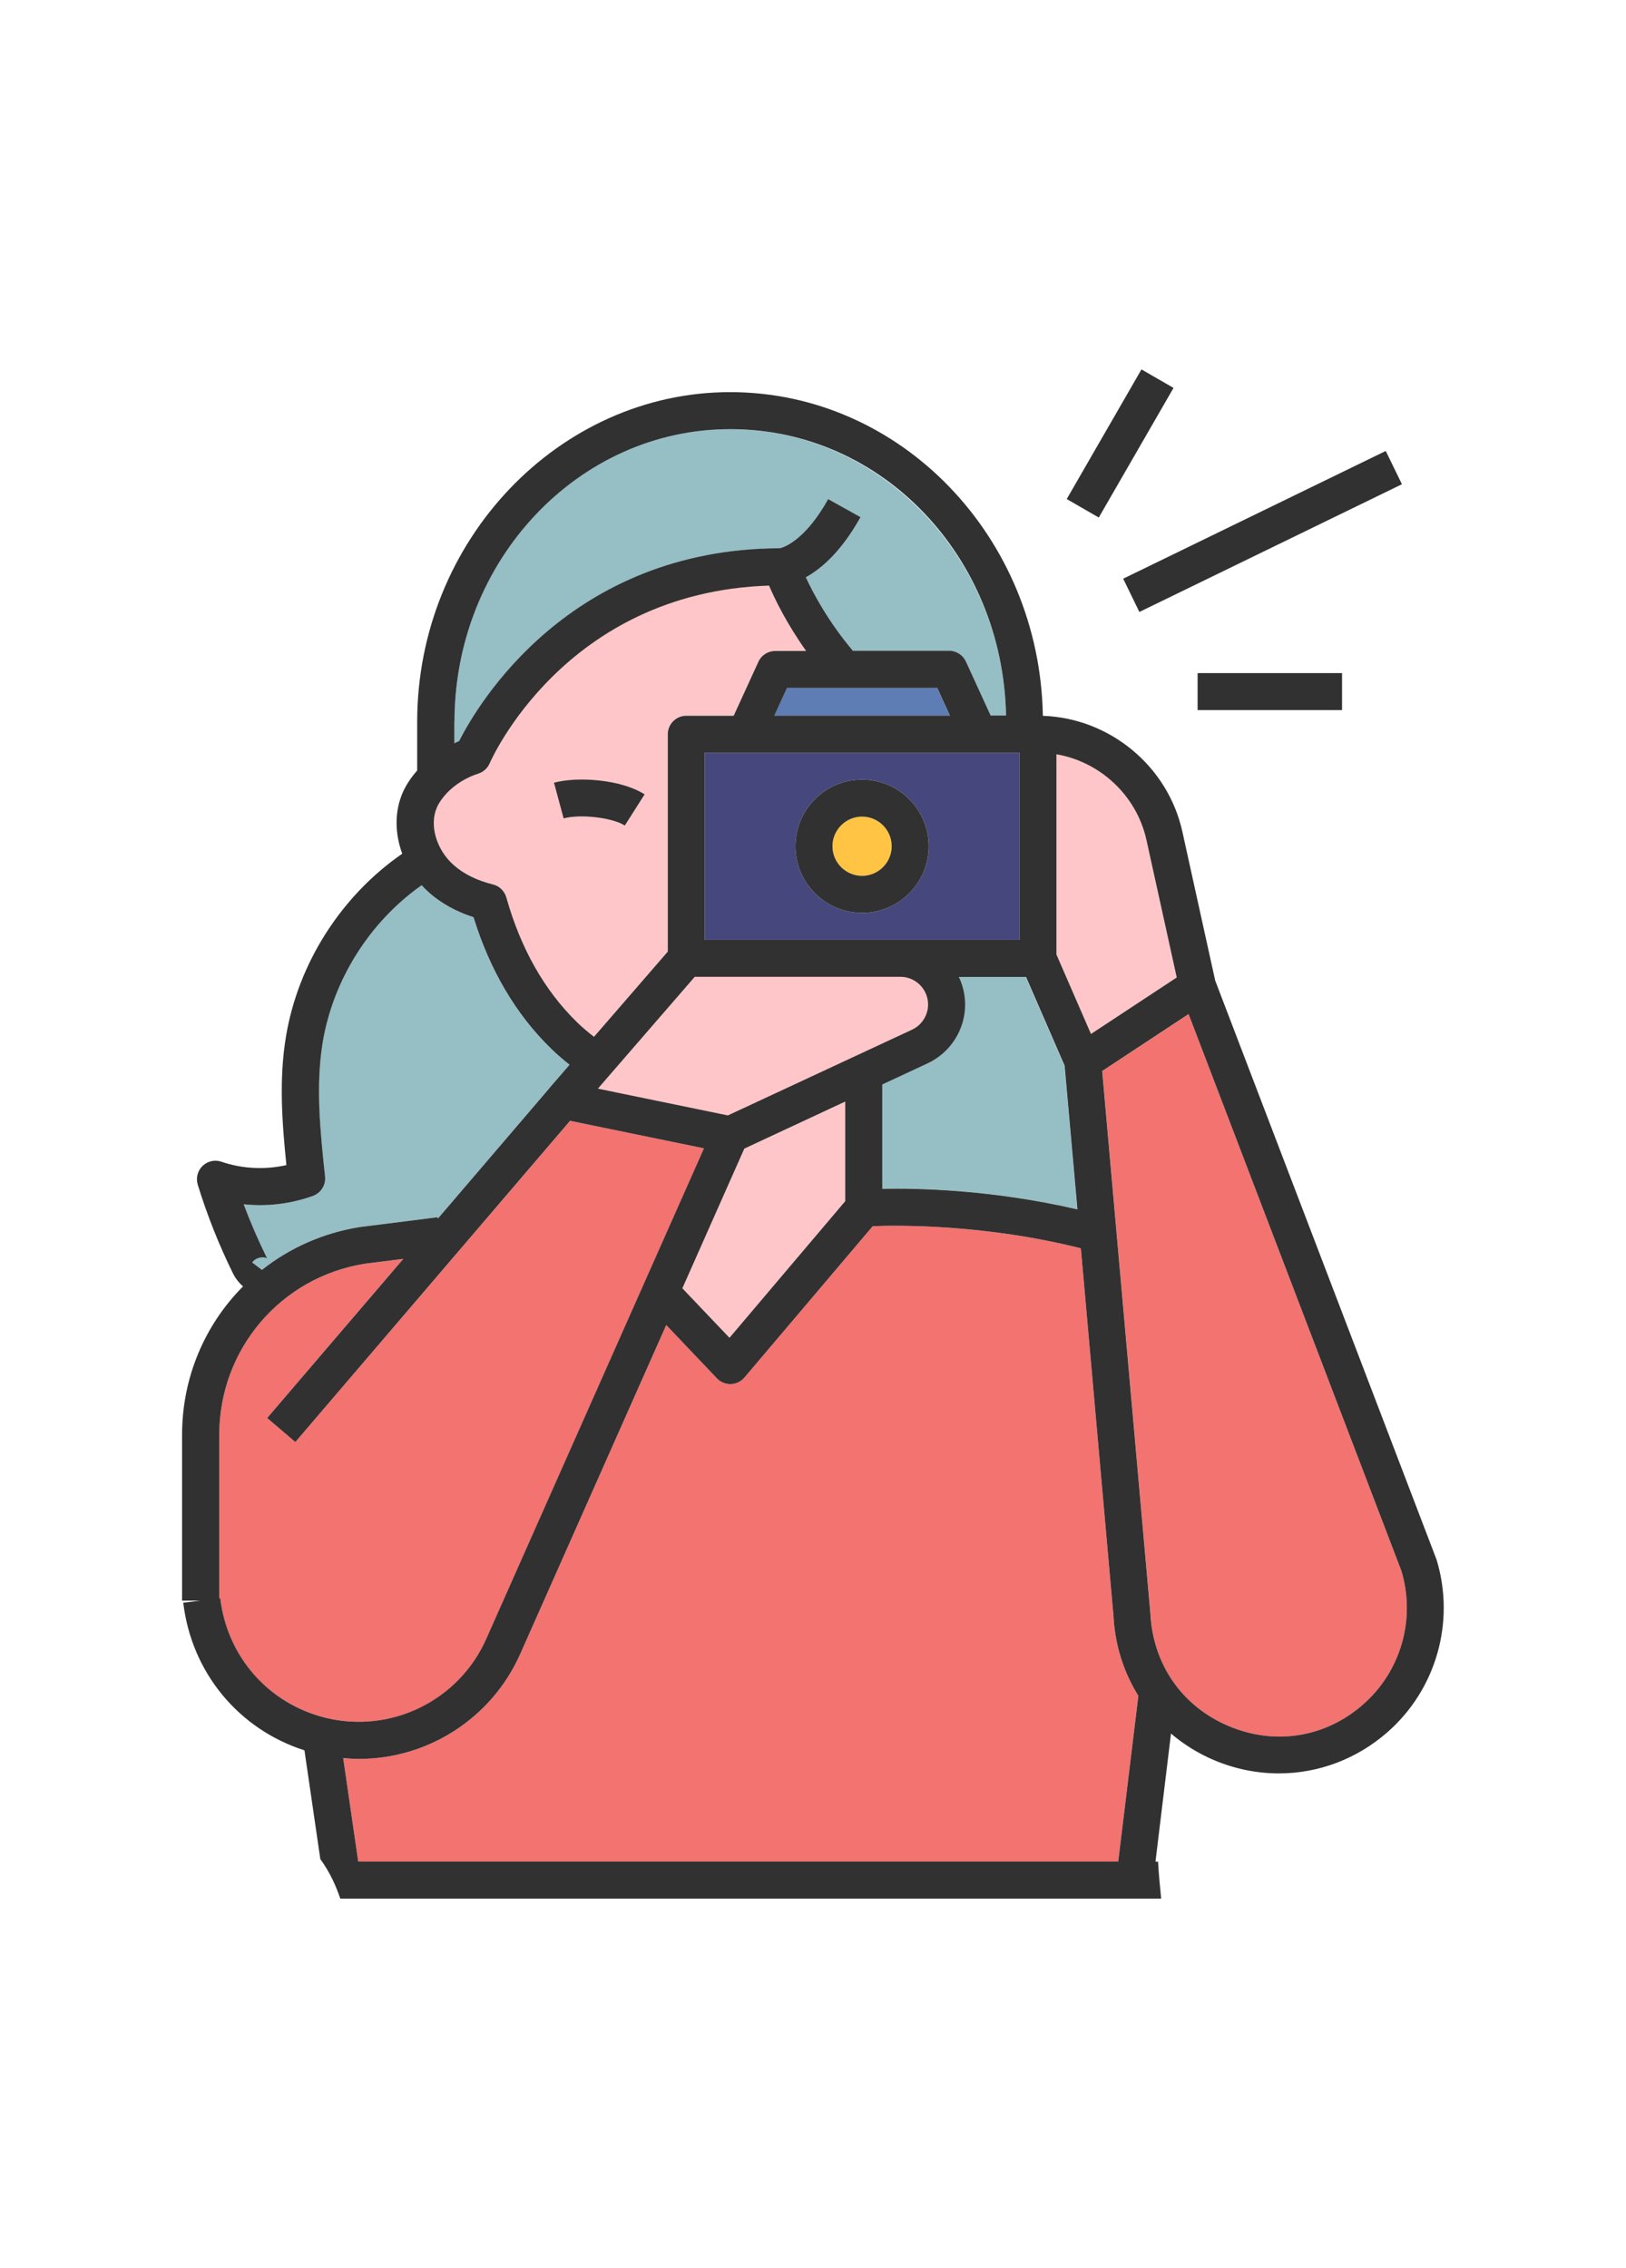
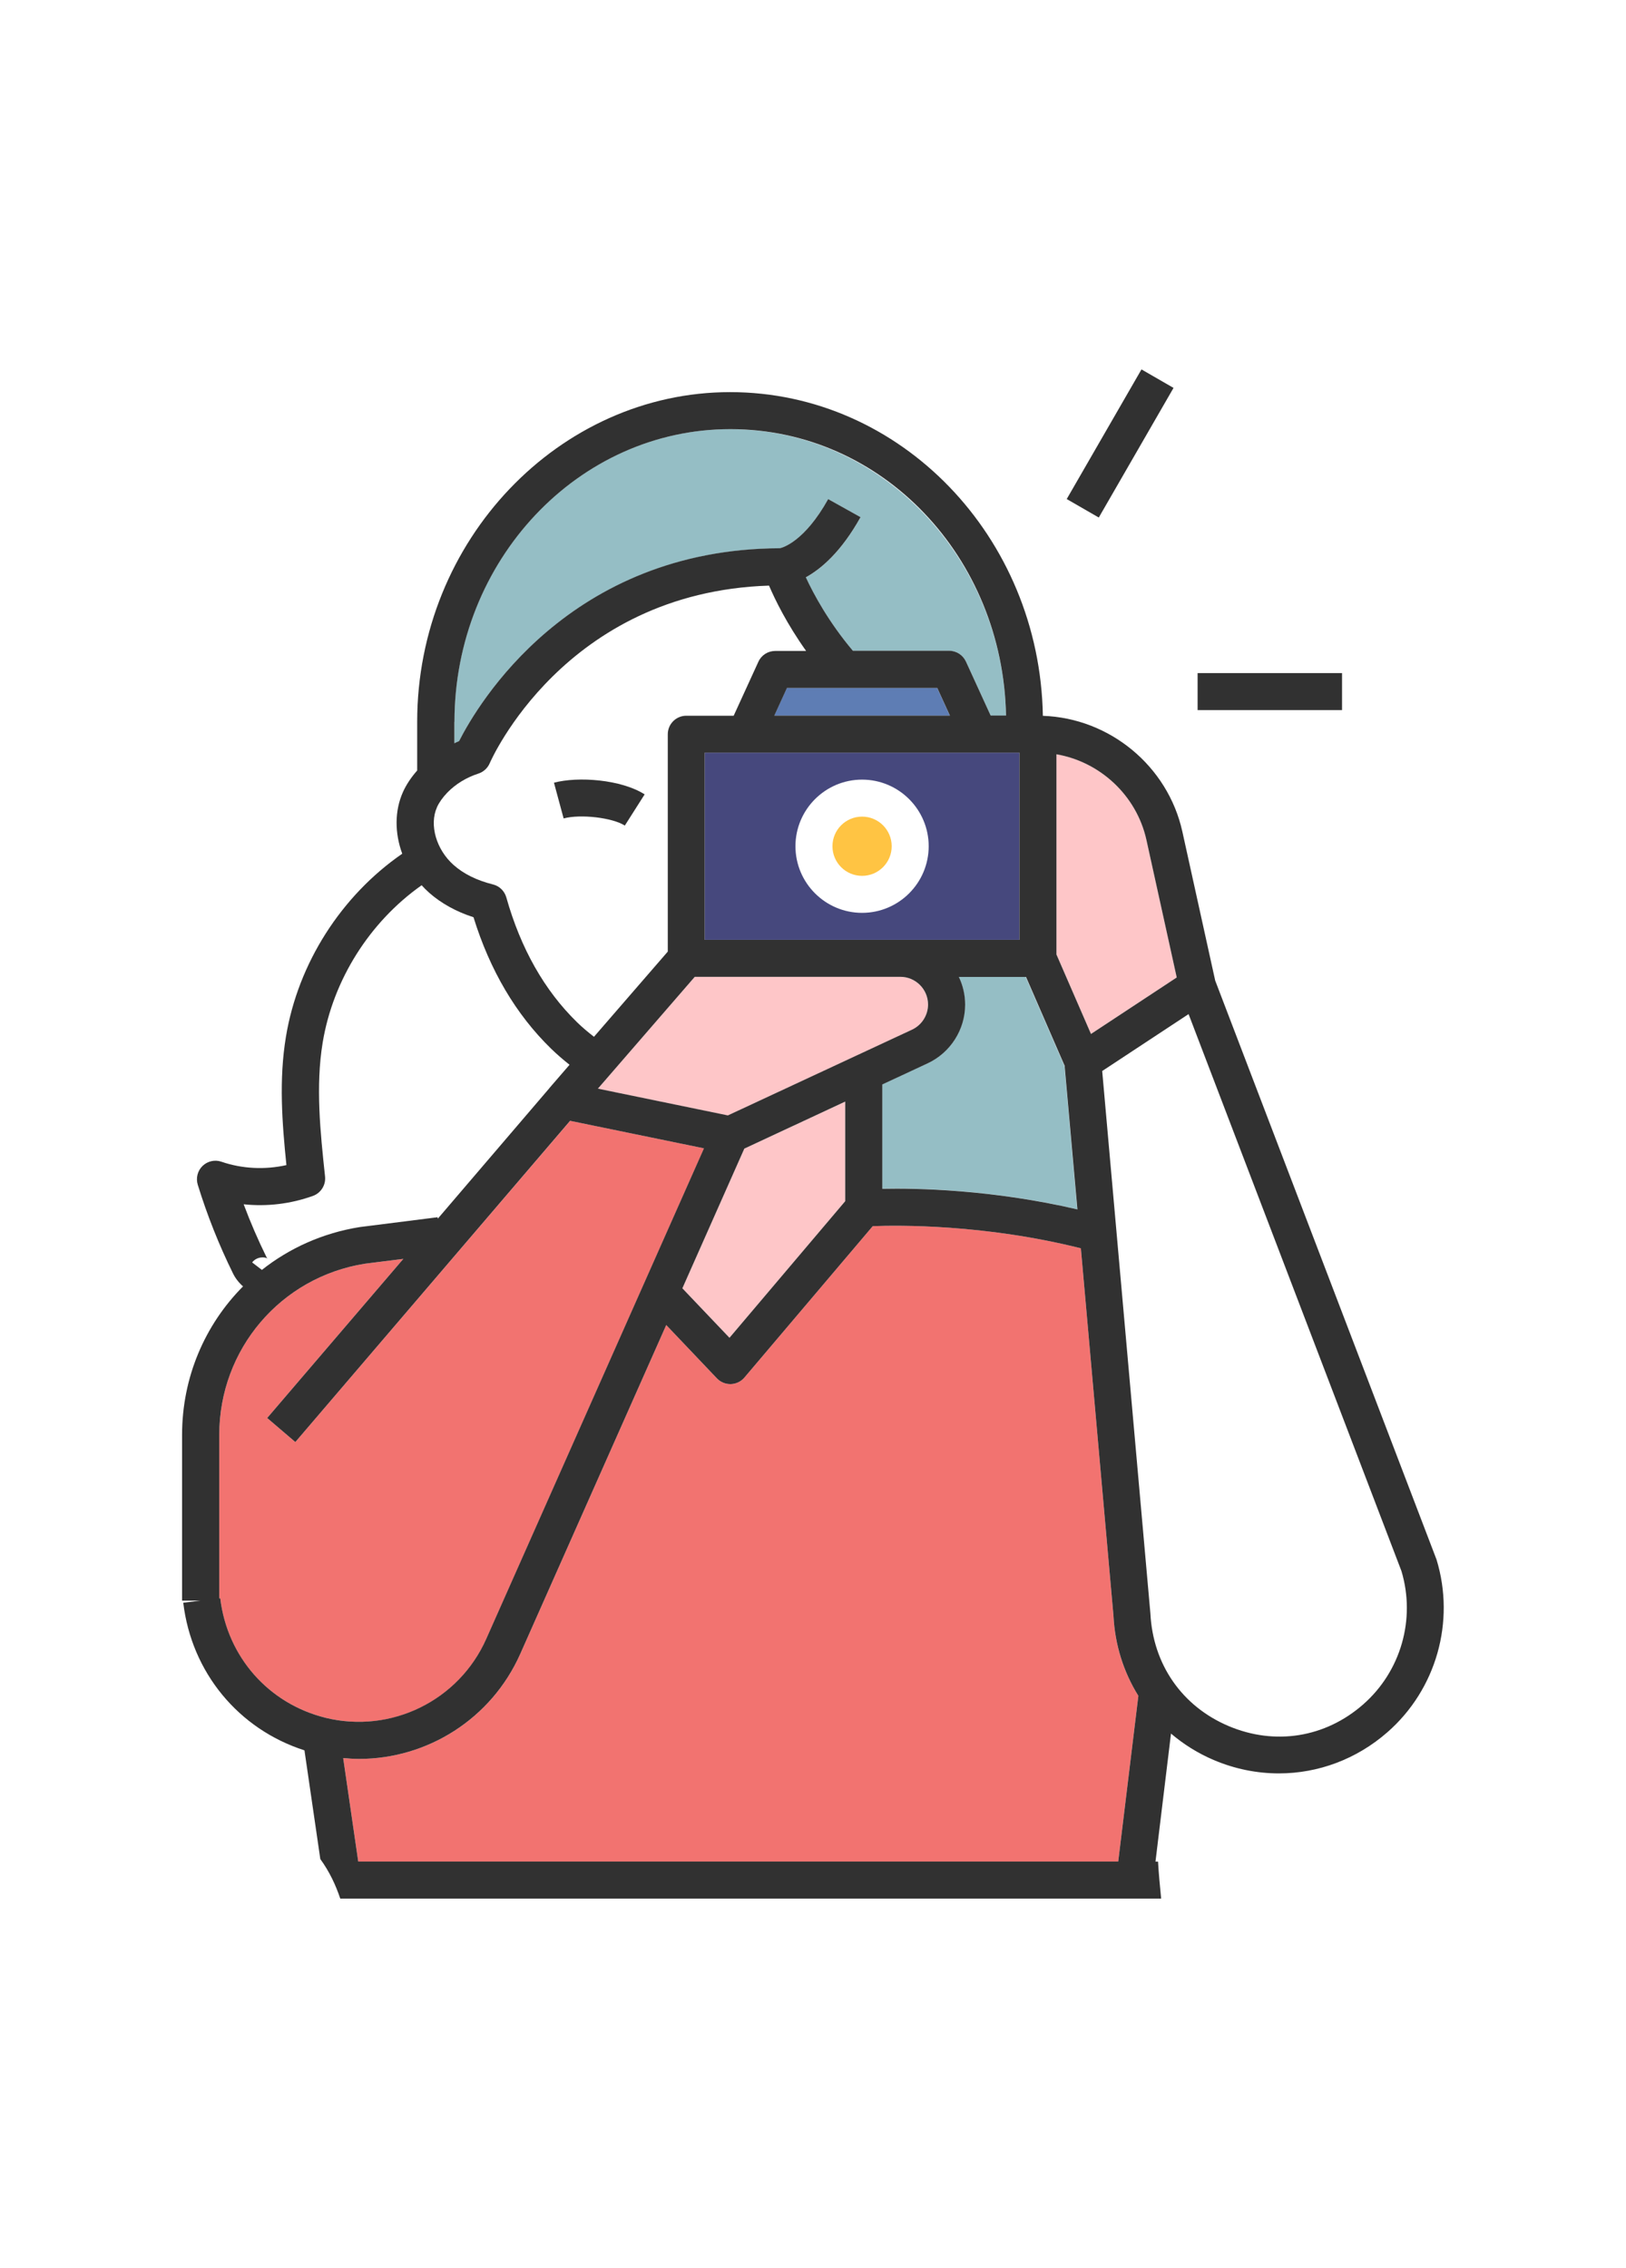
<svg xmlns="http://www.w3.org/2000/svg" id="_圖層_2" viewBox="0 0 178.43 248.87">
  <defs>
    <style>.cls-1{fill:#ffc443;}.cls-2{fill:#313131;}.cls-3{fill:#fec6c8;}.cls-4{fill:none;}.cls-5{fill:#5e7db4;}.cls-6{fill:#95bec5;}.cls-7{fill:#f27370;}.cls-8{fill:#46487d;}</style>
  </defs>
  <g id="_圖層_6">
    <g>
      <g>
        <path class="cls-3" d="M101.83,110.24c0-1.68-1.36-3.04-3.04-3.04h-22.56l-10.63,12.27,14.28,2.94,20.19-9.4c1.07-.5,1.76-1.58,1.76-2.76Z" />
        <path class="cls-3" d="M129.13,107.26l-3.33-15.11c-1.07-4.87-5.07-8.56-9.87-9.38v21.97l3.79,8.72,9.41-6.2Z" />
        <path class="cls-6" d="M105.2,107.19c.44,.92,.69,1.95,.69,3.04,0,2.75-1.61,5.28-4.11,6.44l-4.98,2.32v11.45c3.78-.08,12.05,.08,21.41,2.26l-1.4-15.71-4.26-9.8h-7.37Z" />
-         <path class="cls-6" d="M34.33,131.23c-2.44,.88-5.05,1.18-7.6,.92,.74,1.98,1.57,3.92,2.51,5.81,.02,.04,.09,.13,.13,.16-.3-.23-1.2-.25-1.71,.41l1.07,.82c3.02-2.39,6.68-4.05,10.74-4.7l8.54-1.08,.02,.16,12.23-14.3h0s0,0,0,0l2.23-2.58c-.71-.56-1.39-1.15-2.03-1.77-3.85-3.75-6.71-8.6-8.51-14.42-1.9-.61-3.54-1.52-4.88-2.7-.29-.25-.55-.53-.81-.81-5.7,4.02-9.73,10.37-10.86,17.26-.79,4.8-.26,9.83,.26,14.7,.1,.93-.45,1.81-1.33,2.13Z" />
        <polygon class="cls-3" points="80.05 146.8 92.75 131.81 92.75 120.89 81.68 126.04 74.88 141.37 80.05 146.8" />
        <path class="cls-6" d="M80.13,47.09c-16.69,0-30.27,14.41-30.27,32.13v2.35c.17-.08,.34-.17,.52-.24,2.04-4.02,12.08-21.07,35.2-21.16,.32-.07,2.71-.74,5.3-5.39l3.55,1.98c-2.13,3.83-4.35,5.69-6,6.6,.85,1.85,2.49,4.89,5.16,8.06h10.56c.8,0,1.52,.46,1.85,1.19l2.71,5.92h1.69c-.35-17.39-13.78-31.43-30.26-31.43Z" />
        <circle class="cls-1" cx="94.6" cy="92.86" r="3.25" />
-         <path class="cls-3" d="M47.94,88.58c-.87,1.92-.08,4.64,1.83,6.33,1.1,.97,2.55,1.69,4.31,2.13,.71,.18,1.27,.72,1.47,1.42,1.58,5.61,4.19,10.22,7.76,13.7,.58,.56,1.21,1.09,1.86,1.6l8.1-9.35v-23.85c0-1.12,.91-2.03,2.03-2.03h5.2l2.71-5.92c.33-.72,1.05-1.19,1.85-1.19h3.39c-2.13-2.98-3.41-5.62-4.07-7.17-22.49,.73-30.57,19.3-30.65,19.49-.23,.54-.68,.96-1.25,1.14-1.33,.43-2.51,1.16-3.42,2.1-.51,.53-.89,1.06-1.12,1.59Zm22.81-1.4l-2.18,3.43c-1.36-.87-4.87-1.28-6.71-.78l-1.06-3.92c2.64-.71,7.38-.36,9.95,1.28Z" />
        <polygon class="cls-5" points="86.35 75.49 84.96 78.53 104.23 78.53 102.84 75.49 86.35 75.49" />
-         <path class="cls-8" d="M77.33,103.13h34.54v-20.54h-34.54v20.54Zm17.27-17.58c4.03,0,7.31,3.28,7.31,7.31s-3.28,7.31-7.31,7.31-7.31-3.28-7.31-7.31,3.28-7.31,7.31-7.31Z" />
+         <path class="cls-8" d="M77.33,103.13h34.54v-20.54h-34.54v20.54Zm17.27-17.58c4.03,0,7.31,3.28,7.31,7.31s-3.28,7.31-7.31,7.31-7.31-3.28-7.31-7.31,3.28-7.31,7.31-7.31" />
        <path class="cls-7" d="M122.19,177.33l-3.58-40.35c-10.55-2.65-20.05-2.54-22.84-2.43l-14.08,16.61c-.37,.44-.91,.7-1.49,.72-.02,0-.04,0-.06,0-.56,0-1.09-.23-1.47-.63l-5.56-5.85-16.02,36.09c-3.16,7.13-10.18,11.52-17.69,11.52-.58,0-1.16-.03-1.74-.09l1.65,11.35H122.71l2.21-18.18c-1.61-2.57-2.58-5.56-2.73-8.76Z" />
-         <path class="cls-7" d="M134.81,189.41c5.09,2.16,10.61,1.27,14.78-2.37,4.14-3.63,5.78-9.36,4.2-14.63l-23.36-61.12-9.47,6.24,5.29,59.53c.27,5.61,3.48,10.19,8.57,12.35Z" />
        <path class="cls-7" d="M24.06,175.4h.11c.76,6.42,5.3,11.56,11.57,13.1,7.21,1.77,14.62-1.87,17.63-8.66l23.89-53.83-14.69-3.02-30.16,35.25-3.09-2.64,14.94-17.46-4.22,.53c-9.23,1.47-15.98,9.37-15.98,18.79v17.95Z" />
        <path class="cls-2" d="M126.8,204.27l.26-2.16c.03-.75,.09-1.49,.21-2.24-.12,.75-.19,1.49-.21,2.24l1.44-11.88c1.39,1.18,2.96,2.17,4.71,2.91,2.31,.98,4.73,1.46,7.13,1.46,4.3,0,8.52-1.55,11.91-4.52,5.36-4.69,7.47-12.13,5.39-18.94-.01-.04-.03-.09-.05-.13l-24.24-63.41-3.6-16.33c-1.59-7.21-7.98-12.47-15.31-12.72-.34-19.65-15.6-35.52-34.32-35.52s-34.34,16.23-34.34,36.19v5.33c-.66,.75-1.19,1.54-1.56,2.36-.93,2.07-.91,4.52-.08,6.77-6.7,4.63-11.43,12.03-12.76,20.07-.79,4.76-.42,9.49,.05,14.1-2.35,.53-4.87,.41-7.13-.37-.72-.25-1.52-.07-2.07,.46-.55,.53-.75,1.33-.53,2.06,1.03,3.34,2.33,6.62,3.88,9.76,.24,.49,.62,.99,1.09,1.4-4.17,4.19-6.69,9.96-6.69,16.29v18.19h2.03l-1.9,.23c.91,7.66,6.07,13.88,13.3,16.2l1.74,11.93c1.01,1.39,1.69,2.85,2.19,4.34H127.42c-.13-1.35-.27-2.71-.34-4.06h-.28Zm-10.87-121.5c4.8,.83,8.79,4.52,9.87,9.38l3.33,15.11-9.41,6.2-3.79-8.72v-21.97Zm.9,34.23l1.4,15.71c-9.36-2.18-17.63-2.34-21.41-2.26v-11.45l4.98-2.32c2.49-1.16,4.11-3.69,4.11-6.44,0-1.09-.25-2.12-.69-3.04h7.37l4.26,9.8Zm-36.94,5.4l-14.28-2.94,10.63-12.27h22.56c1.68,0,3.04,1.37,3.04,3.04,0,1.18-.69,2.26-1.76,2.76l-20.19,9.4Zm12.86-1.51v10.92l-12.7,14.99-5.17-5.43,6.8-15.33,11.07-5.16Zm19.12-17.76h-34.54v-20.54h34.54v20.54Zm-26.9-24.6l1.39-3.04h16.49l1.39,3.04h-19.27Zm-35.1,.69c0-17.71,13.58-32.13,30.27-32.13s29.91,14.04,30.26,31.43h-1.69l-2.71-5.92c-.33-.72-1.05-1.19-1.85-1.19h-10.56c-2.67-3.17-4.31-6.22-5.16-8.06,1.65-.91,3.87-2.77,6-6.6l-3.55-1.98c-2.59,4.65-4.98,5.32-5.3,5.39-23.13,.08-33.16,17.14-35.2,21.16-.18,.07-.34,.16-.52,.24v-2.35Zm-1.92,9.36c.24-.53,.62-1.06,1.12-1.59,.91-.94,2.09-1.67,3.42-2.1,.56-.18,1.02-.6,1.25-1.14,.08-.19,8.16-18.76,30.65-19.49,.66,1.54,1.95,4.19,4.07,7.17h-3.39c-.8,0-1.52,.46-1.85,1.19l-2.71,5.92h-5.2c-1.12,0-2.03,.91-2.03,2.03v23.85l-8.1,9.35c-.65-.51-1.28-1.03-1.86-1.6-3.57-3.48-6.18-8.09-7.76-13.7-.2-.7-.76-1.25-1.47-1.42-1.76-.44-3.21-1.15-4.31-2.13-1.91-1.69-2.69-4.41-1.83-6.33Zm-13.61,42.65c.88-.32,1.43-1.2,1.33-2.13-.52-4.87-1.05-9.9-.26-14.7,1.14-6.89,5.16-13.24,10.86-17.26,.25,.28,.52,.55,.81,.81,1.34,1.18,2.98,2.09,4.88,2.7,1.8,5.82,4.66,10.67,8.51,14.42,.64,.62,1.32,1.21,2.03,1.77l-2.23,2.58s0,0,0,.01h0s-12.23,14.3-12.23,14.3l-.02-.16-8.54,1.08c-4.06,.65-7.72,2.31-10.74,4.7l-1.07-.82c.51-.66,1.41-.64,1.71-.41-.04-.03-.11-.11-.13-.16-.93-1.89-1.77-3.83-2.51-5.81,2.55,.27,5.16-.04,7.6-.92Zm1.4,57.27c-6.26-1.54-10.8-6.68-11.57-13.11h-.11s0-17.93,0-17.93c0-9.41,6.75-17.32,15.98-18.79l4.22-.53-14.94,17.46,3.09,2.64,30.15-35.25,14.69,3.02-23.89,53.83c-3.01,6.78-10.43,10.42-17.63,8.66Zm86.98,15.77H39.31l-1.65-11.35c.58,.05,1.16,.09,1.74,.09,7.51,0,14.52-4.39,17.69-11.52l16.02-36.09,5.56,5.85c.38,.4,.92,.63,1.47,.63,.02,0,.04,0,.06,0,.58-.02,1.12-.28,1.49-.72l14.08-16.61c2.8-.11,12.29-.22,22.84,2.43l3.58,40.35c.16,3.19,1.12,6.18,2.73,8.76l-2.21,18.18Zm-1.76-86.75l9.47-6.24,23.36,61.12c1.58,5.27-.06,11-4.2,14.63-4.16,3.65-9.69,4.53-14.78,2.37-5.09-2.16-8.29-6.75-8.57-12.35l-5.29-59.53Z" />
-         <path class="cls-2" d="M94.6,100.17c4.03,0,7.31-3.28,7.31-7.31s-3.28-7.31-7.31-7.31-7.31,3.28-7.31,7.31,3.28,7.31,7.31,7.31Zm0-10.56c1.79,0,3.25,1.46,3.25,3.25s-1.46,3.25-3.25,3.25-3.25-1.46-3.25-3.25,1.46-3.25,3.25-3.25Z" />
        <path class="cls-2" d="M68.56,90.6l2.18-3.43c-2.57-1.64-7.31-1.99-9.95-1.28l1.06,3.92c1.84-.5,5.35-.09,6.71,.78Z" />
        <rect class="cls-2" x="114.71" y="46.63" width="16.42" height="4.06" transform="translate(19.36 130.84) rotate(-60.03)" />
-         <rect class="cls-2" x="122.53" y="56.28" width="32.04" height="4.06" transform="translate(-11.55 66.49) rotate(-25.94)" />
        <rect class="cls-2" x="131.42" y="73.86" width="15.85" height="4.06" />
      </g>
      <rect class="cls-4" width="178.43" height="248.87" />
    </g>
  </g>
</svg>